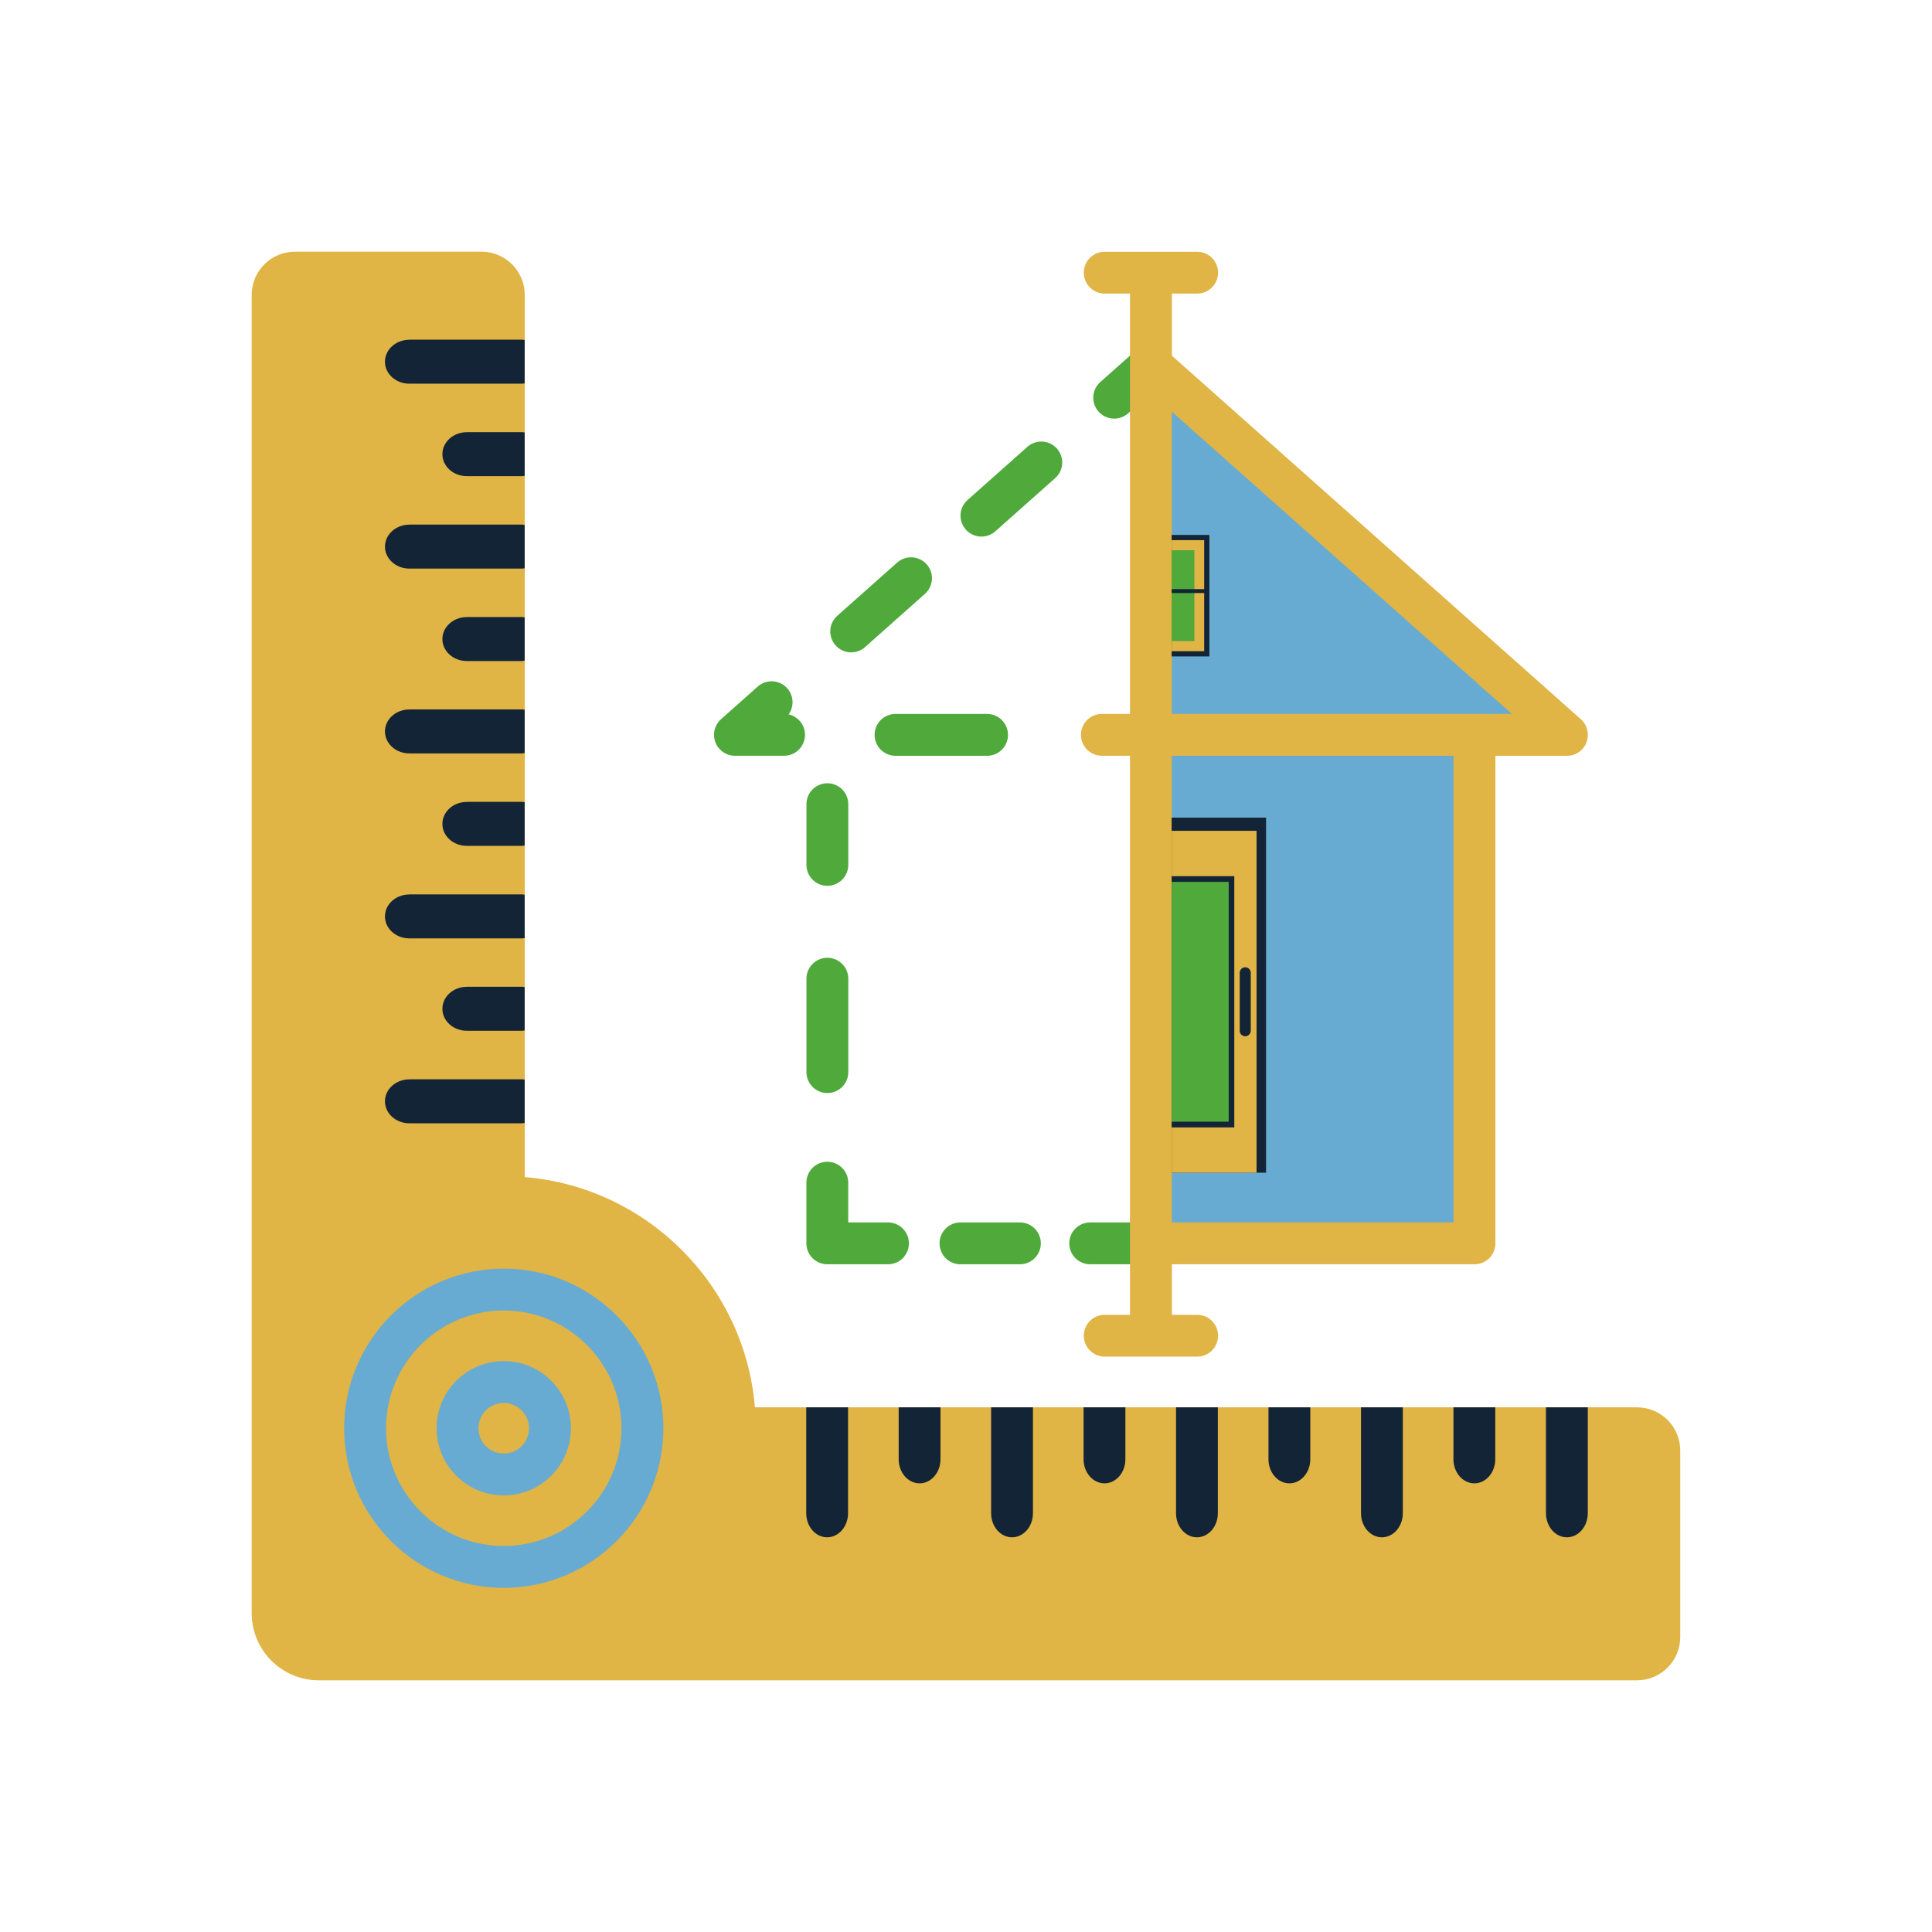
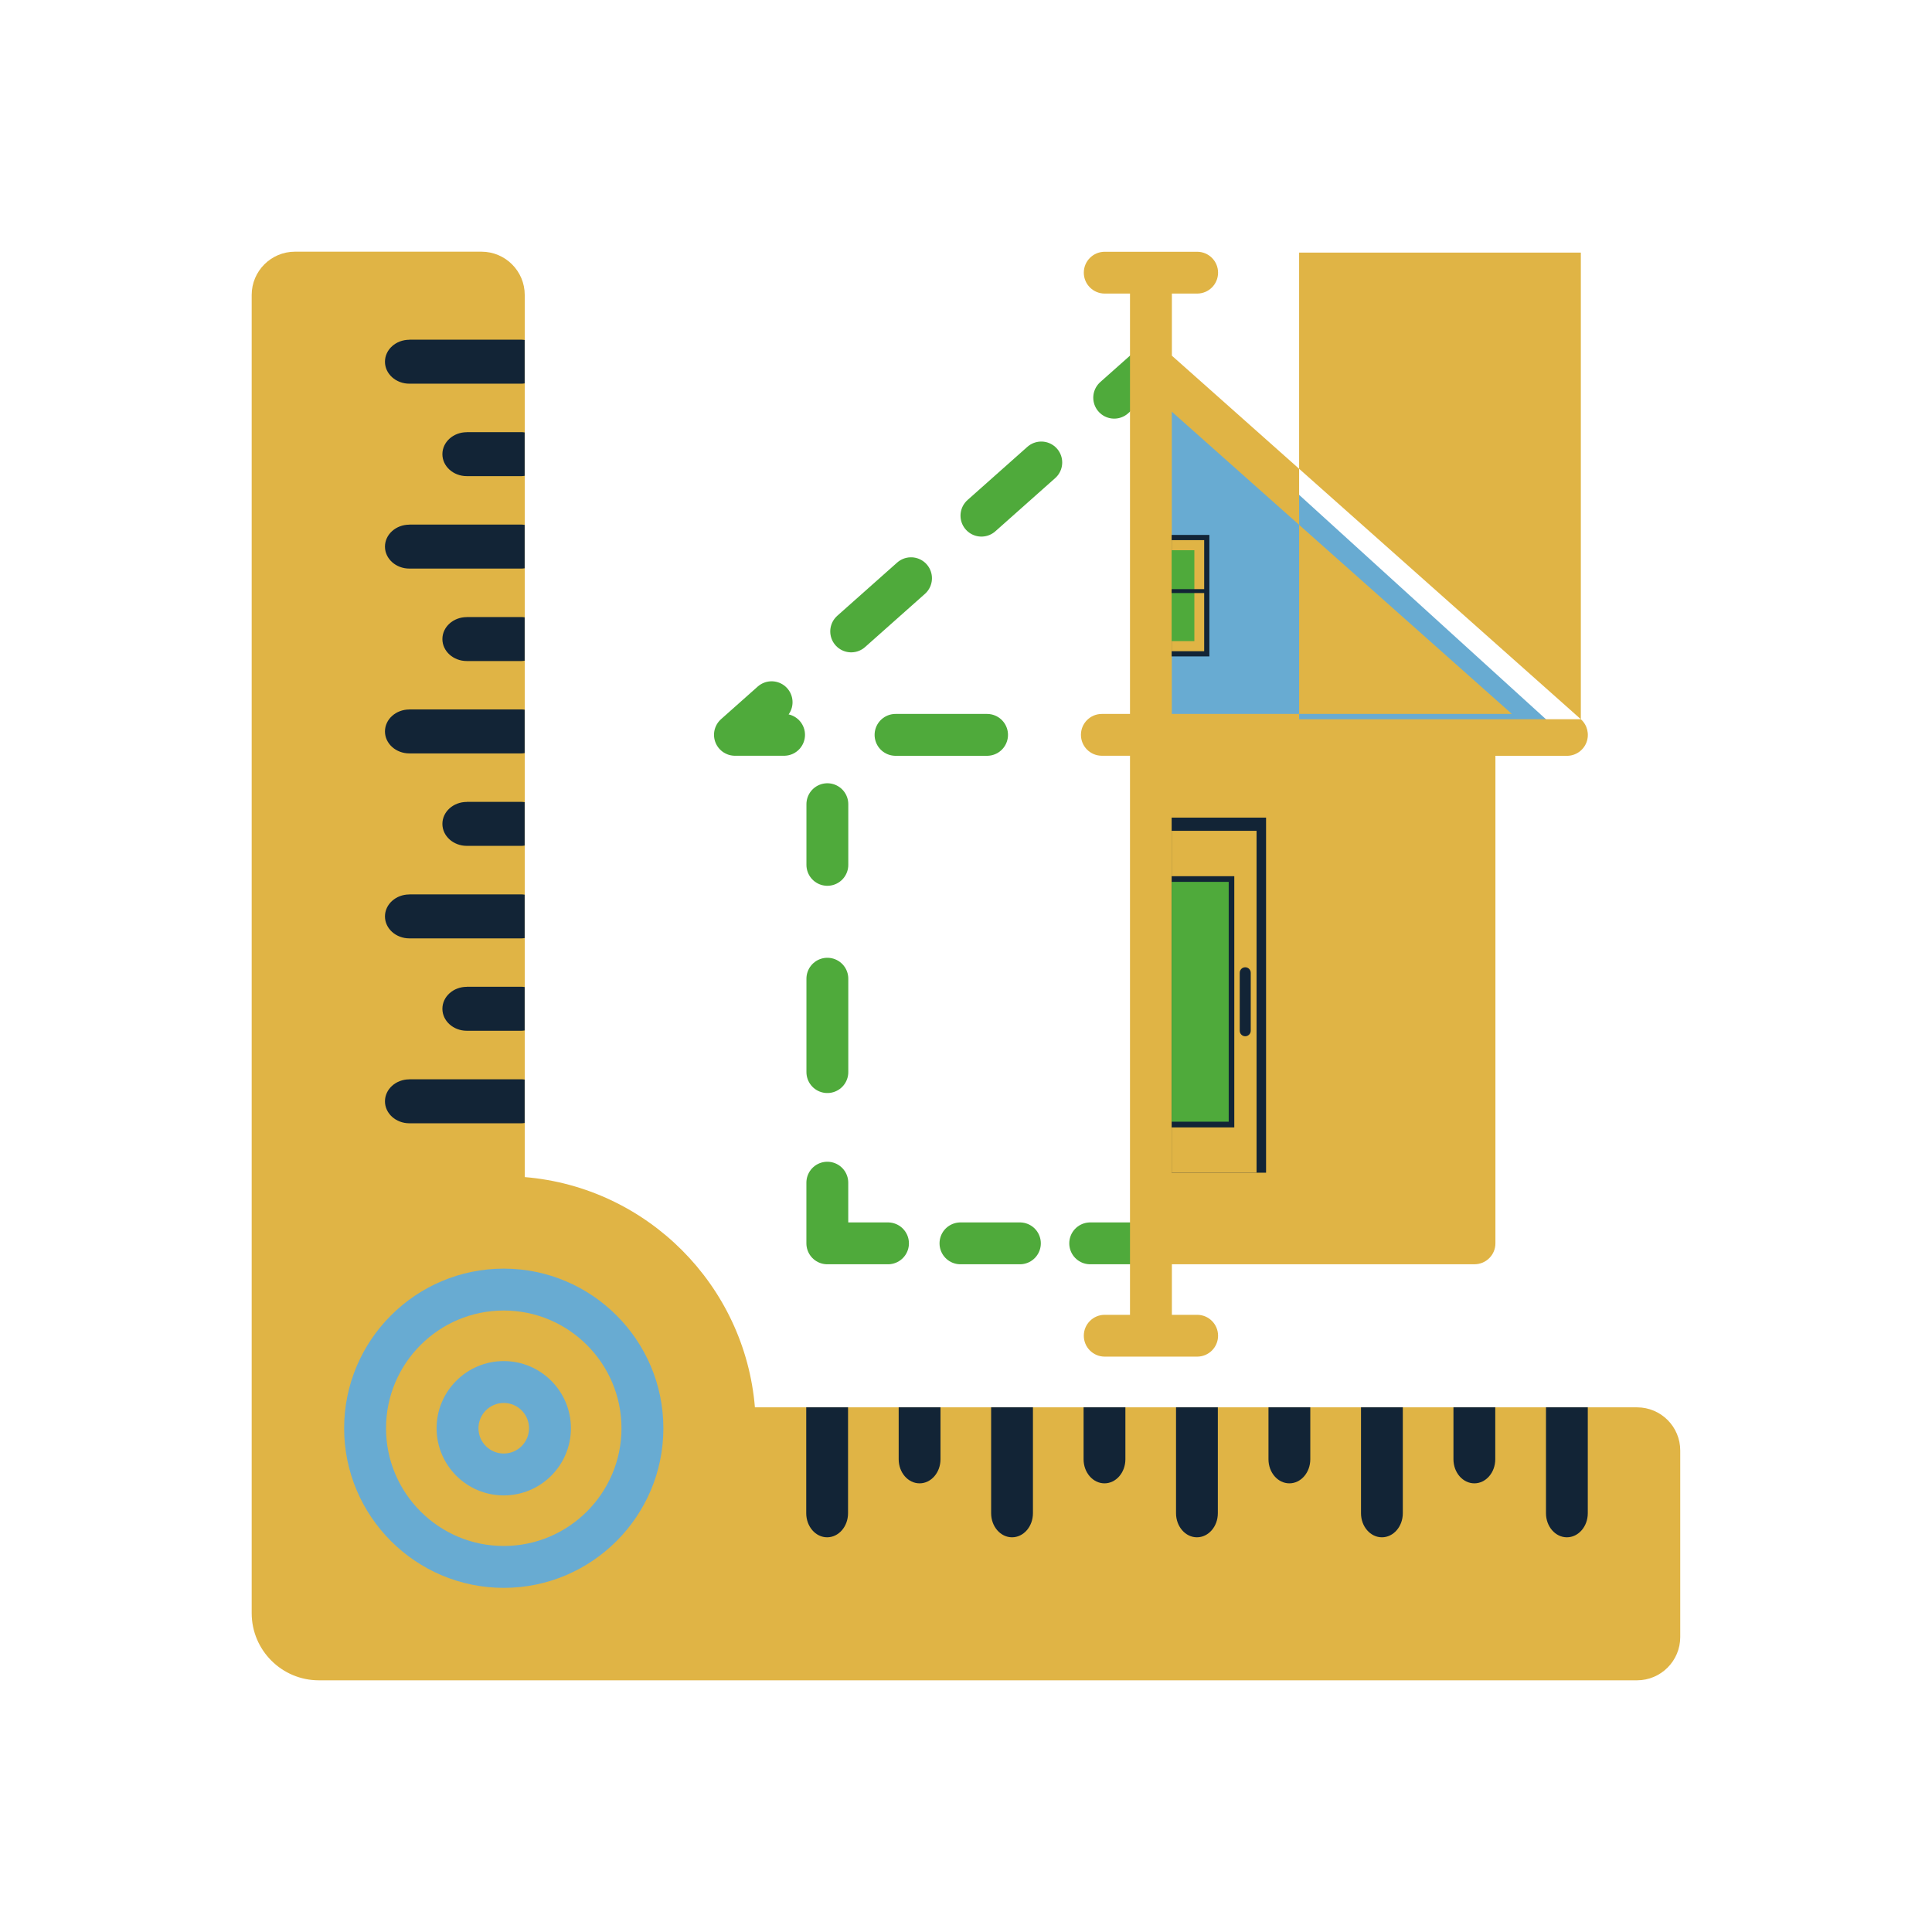
<svg xmlns="http://www.w3.org/2000/svg" xmlns:xlink="http://www.w3.org/1999/xlink" version="1.1" id="Layer_1" x="0px" y="0px" viewBox="0 0 256 256" style="enable-background:new 0 0 256 256;" xml:space="preserve">
  <style type="text/css">
	.st0{fill:#122436;}
	.st1{display:none;}
	.st2{display:inline;fill:#68ABD2;}
	.st3{display:inline;fill:#4FAA3B;}
	
		.st4{display:inline;fill:none;stroke:#122436;stroke-width:4;stroke-linecap:round;stroke-linejoin:round;stroke-miterlimit:10;}
	.st5{display:none;fill:none;}
	.st6{display:inline;}
	.st7{fill:none;stroke:#122436;stroke-width:4.723;stroke-linecap:round;stroke-linejoin:round;stroke-miterlimit:13.333;}
	.st8{fill:none;stroke:#68ABD2;stroke-width:4.723;stroke-linecap:round;stroke-linejoin:round;stroke-miterlimit:13.333;}
	.st9{fill:none;stroke:#4FAA3B;stroke-width:4.723;stroke-linecap:round;stroke-linejoin:round;stroke-miterlimit:5.333;}
	
		.st10{fill:none;stroke:#4FAA3B;stroke-width:4.723;stroke-linecap:round;stroke-linejoin:round;stroke-miterlimit:5.333;stroke-dasharray:9.036,10.63;}
	
		.st11{fill:none;stroke:#4FAA3B;stroke-width:4.723;stroke-linecap:round;stroke-linejoin:round;stroke-miterlimit:5.333;stroke-dasharray:10.33,12.153;}
	
		.st12{fill:none;stroke:#4FAA3B;stroke-width:4.723;stroke-linecap:round;stroke-linejoin:round;stroke-miterlimit:5.333;stroke-dasharray:6.708,7.667;}
	
		.st13{fill:none;stroke:#4FAA3B;stroke-width:4.723;stroke-linecap:round;stroke-linejoin:round;stroke-miterlimit:5.333;stroke-dasharray:10.542,12.048;}
	.st14{fill:none;stroke:#E0B445;stroke-width:4.723;stroke-linecap:round;stroke-linejoin:round;stroke-miterlimit:13.333;}
	.st15{fill:none;stroke:#E0B445;stroke-width:4.723;stroke-linecap:round;stroke-linejoin:round;stroke-miterlimit:5.333;}
	.st16{fill:#E0B445;}
	.st17{fill:#68ABD2;}
	.st18{fill:none;stroke:#4FAA3B;stroke-width:5.546;stroke-linecap:round;stroke-linejoin:round;stroke-miterlimit:5.333;}
	
		.st19{fill:none;stroke:#4FAA3B;stroke-width:5.546;stroke-linecap:round;stroke-linejoin:round;stroke-miterlimit:5.333;stroke-dasharray:10.609,12.481;}
	
		.st20{fill:none;stroke:#4FAA3B;stroke-width:5.546;stroke-linecap:round;stroke-linejoin:round;stroke-miterlimit:5.333;stroke-dasharray:12.129,14.27;}
	
		.st21{fill:none;stroke:#4FAA3B;stroke-width:5.546;stroke-linecap:round;stroke-linejoin:round;stroke-miterlimit:5.333;stroke-dasharray:7.876,9.002;}
	
		.st22{fill:none;stroke:#4FAA3B;stroke-width:5.546;stroke-linecap:round;stroke-linejoin:round;stroke-miterlimit:5.333;stroke-dasharray:12.377,14.146;}
	.st23{fill:#4FAA3B;}
	.st24{clip-path:url(#SVGID_2_);}
	.st25{fill:#783C2D;}
	.st26{fill:#230602;}
	.st27{clip-path:url(#SVGID_4_);}
	.st28{fill:#E9B486;}
	.st29{clip-path:url(#SVGID_6_);}
	.st30{clip-path:url(#SVGID_8_);}
	.st31{clip-path:url(#SVGID_10_);}
	.st32{fill:#6EB4D6;}
	.st33{clip-path:url(#SVGID_12_);}
</style>
  <g class="st1">
    <path class="st2" d="M24.67,264.59L24.67,264.59c-5.45,7.11-14.04,11.7-23.69,11.7c-9.65,0-18.24-4.58-23.69-11.69v0   c1.11-6.91,7.09-12.18,14.31-12.18h18.76C17.57,252.41,23.56,257.68,24.67,264.59z" />
    <path class="st3" d="M0.98,252.41L0.98,252.41c-4.94,0-8.95-4.01-8.95-8.95v-5.97c0-4.94,4.01-8.95,8.95-8.95l0,0   c4.94,0,8.95,4.01,8.95,8.95v5.97C9.93,248.4,5.92,252.41,0.98,252.41z" />
    <ellipse class="st4" cx="0.97" cy="246.44" rx="29.85" ry="29.85" />
-     <path class="st4" d="M0.98,252.41L0.98,252.41c-4.94,0-8.95-4.01-8.95-8.95v-5.97c0-4.94,4.01-8.95,8.95-8.95l0,0   c4.94,0,8.95,4.01,8.95,8.95v5.97C9.93,248.4,5.92,252.41,0.98,252.41z" />
    <path class="st4" d="M-22.71,264.59c1.11-6.91,7.09-12.18,14.31-12.18h18.76c7.22,0,13.2,5.27,14.31,12.18" />
  </g>
  <path class="st16" d="M216.92,186.48H100.03c-1.34-16.21-14.29-29.17-30.5-30.51V39.08c0-3.16-2.57-5.73-5.73-5.73H39.08  c-3.16,0-5.73,2.57-5.73,5.73v174.67c0,4.91,3.99,8.9,8.9,8.9h55.12h119.54c3.16,0,5.73-2.57,5.73-5.73v-24.71  C222.65,189.05,220.08,186.48,216.92,186.48z" />
  <rect x="151.55" y="98.51" class="st17" width="43.65" height="67.13" />
  <polygon class="st17" points="151.55,46.85 206.25,96.58 151.55,96.58 " />
  <g>
    <path class="st17" d="M66.75,180.35c-4.91,0-8.9,3.99-8.9,8.9c0,4.91,3.99,8.9,8.9,8.9c4.91,0,8.9-3.99,8.9-8.9   C75.65,184.34,71.66,180.35,66.75,180.35z M66.75,192.6c-1.85,0-3.35-1.5-3.35-3.35c0-1.85,1.5-3.35,3.35-3.35   c1.85,0,3.35,1.5,3.35,3.35C70.1,191.1,68.6,192.6,66.75,192.6z" />
    <path class="st17" d="M66.75,168.1c-11.66,0-21.15,9.49-21.15,21.15s9.49,21.15,21.15,21.15s21.15-9.49,21.15-21.15   S78.41,168.1,66.75,168.1z M66.75,204.85c-8.6,0-15.6-7-15.6-15.6s7-15.6,15.6-15.6s15.6,7,15.6,15.6S75.35,204.85,66.75,204.85z" />
  </g>
  <g id="g6411_2_" transform="translate(322.266,471.367)">
    <path id="path6413_2_" class="st18" d="M-169.77-422.99l-4.86,4.32" />
  </g>
  <g id="g6415_2_" transform="translate(282.985,436.45)">
    <path id="path6417_2_" class="st19" d="M-145.01-375.17l-30.91,27.47" />
  </g>
  <g id="g6419_2_" transform="translate(186.323,350.527)">
    <path id="path6421_2_" class="st18" d="M-84.08-257.48l-4.86,4.32h6.51" />
  </g>
  <g id="g6423_2_" transform="translate(230.732,338.833)">
    <path id="path6425_2_" class="st20" d="M-112.07-241.46h19.95" />
  </g>
  <g id="g6431_2_" transform="translate(322.266,156.6)">
    <path id="path6433_2_" class="st18" d="M-169.77,8.15h-8.04" />
  </g>
  <g id="g6435_2_" transform="translate(275.312,156.6)">
    <path id="path6437_2_" class="st21" d="M-140.17,8.15h-12.82" />
  </g>
  <g id="g6439_2_" transform="translate(228.044,156.6)">
    <path id="path6441_2_" class="st18" d="M-110.38,8.15h-8.04V0.11" />
  </g>
  <g id="g6443_2_" transform="translate(206.3,217.96)">
    <path id="path6445_2_" class="st22" d="M-96.67-75.9v-20.14" />
  </g>
  <g id="g6447_2_" transform="translate(206.3,292.239)">
    <path id="path6449_2_" class="st18" d="M-96.67-177.64v-8.04" />
  </g>
-   <path class="st16" d="M209.47,95.3l-54.19-48.17V38.9h3.35c1.53,0,2.77-1.24,2.77-2.77s-1.24-2.77-2.77-2.77h-12.25  c-1.53,0-2.77,1.24-2.77,2.77s1.24,2.77,2.77,2.77h3.35v55.7h-3.73c-1.53,0-2.77,1.24-2.77,2.77c0,1.53,1.24,2.77,2.77,2.77h3.73  v74.08h-3.35c-1.53,0-2.77,1.24-2.77,2.77s1.24,2.77,2.77,2.77h12.25c1.53,0,2.77-1.24,2.77-2.77s-1.24-2.77-2.77-2.77h-3.35v-6.7  h0.71h12.41h26.98c1.53,0,2.77-1.24,2.77-2.77v-64.6h9.48c1.15,0,2.18-0.71,2.59-1.79C210.62,97.28,210.33,96.07,209.47,95.3z   M192.6,161.98h-24.21h-12.41h-0.71v-61.83h37.33V161.98z M195.37,94.6h-40.1V54.55l45.06,40.05H195.37z" />
+   <path class="st16" d="M209.47,95.3l-54.19-48.17V38.9h3.35c1.53,0,2.77-1.24,2.77-2.77s-1.24-2.77-2.77-2.77h-12.25  c-1.53,0-2.77,1.24-2.77,2.77s1.24,2.77,2.77,2.77h3.35v55.7h-3.73c-1.53,0-2.77,1.24-2.77,2.77c0,1.53,1.24,2.77,2.77,2.77h3.73  v74.08h-3.35c-1.53,0-2.77,1.24-2.77,2.77s1.24,2.77,2.77,2.77h12.25c1.53,0,2.77-1.24,2.77-2.77s-1.24-2.77-2.77-2.77h-3.35v-6.7  h0.71h12.41h26.98c1.53,0,2.77-1.24,2.77-2.77v-64.6h9.48c1.15,0,2.18-0.71,2.59-1.79C210.62,97.28,210.33,96.07,209.47,95.3z   h-24.21h-12.41h-0.71v-61.83h37.33V161.98z M195.37,94.6h-40.1V54.55l45.06,40.05H195.37z" />
  <path class="st0" d="M210.39,186.48c0,0.02,0,0.04,0,0.06v13.97c0,1.76-1.24,3.19-2.77,3.19c-1.53,0-2.77-1.43-2.77-3.19v-13.97  c0-0.02,0-0.04,0-0.06h-6.72c0,0.02,0,0.04,0,0.06v6.82c0,1.76-1.24,3.19-2.77,3.19s-2.77-1.43-2.77-3.19v-6.82  c0-0.02,0-0.04,0-0.06h-6.71c0,0.02,0,0.04,0,0.06v13.97c0,1.76-1.24,3.19-2.77,3.19s-2.77-1.43-2.77-3.19v-13.97  c0-0.02,0-0.04,0-0.06h-6.72c0,0.02,0,0.04,0,0.06v6.82c0,1.76-1.24,3.19-2.77,3.19s-2.77-1.43-2.77-3.19v-6.82  c0-0.02,0-0.04,0-0.06h-6.71c0,0.02,0,0.04,0,0.06v13.97c0,1.76-1.24,3.19-2.77,3.19s-2.77-1.43-2.77-3.19v-13.97  c0-0.02,0-0.04,0-0.06h-6.71c0,0.02,0,0.04,0,0.06v6.82c0,1.76-1.24,3.19-2.77,3.19s-2.77-1.43-2.77-3.19v-6.82  c0-0.02,0-0.04,0-0.06h-6.71c0,0.02,0,0.04,0,0.06v13.97c0,1.76-1.24,3.19-2.77,3.19s-2.77-1.43-2.77-3.19v-13.97  c0-0.02,0-0.04,0-0.06h-6.71c0,0.02,0,0.04,0,0.06v6.82c0,1.76-1.24,3.19-2.77,3.19s-2.77-1.43-2.77-3.19v-6.82  c0-0.02,0-0.04,0-0.06h-6.71c0,0.02,0,0.04,0,0.06v13.97c0,1.76-1.24,3.19-2.77,3.19s-2.77-1.43-2.77-3.19v-13.97  c0-0.02,0-0.04,0-0.06" />
  <path class="st0" d="M61.85,106.26c-1.78,0-3.23,1.3-3.23,2.91s1.45,2.91,3.23,2.91h7.26c0.14,0,0.27-0.02,0.41-0.04v-5.75  c-0.14-0.02-0.27-0.04-0.41-0.04H61.85z M54.24,94.01c-1.78,0-3.23,1.3-3.23,2.91s1.45,2.91,3.23,2.91h14.87  c0.14,0,0.27-0.02,0.41-0.04v-5.75c-0.14-0.02-0.27-0.04-0.41-0.04H54.24z M54.24,118.52c-1.78,0-3.23,1.3-3.23,2.91  s1.45,2.91,3.23,2.91h14.87c0.14,0,0.27-0.02,0.41-0.04v-5.75c-0.14-0.02-0.27-0.04-0.41-0.04H54.24z M61.85,130.76  c-1.78,0-3.23,1.3-3.23,2.91c0,1.61,1.45,2.91,3.23,2.91h7.26c0.14,0,0.27-0.02,0.41-0.04v-5.75c-0.14-0.02-0.27-0.04-0.41-0.04  H61.85z M54.24,143.02c-1.78,0-3.23,1.3-3.23,2.91c0,1.61,1.45,2.91,3.23,2.91h14.87c0.14,0,0.27-0.02,0.41-0.04v-5.75  c-0.14-0.02-0.27-0.04-0.41-0.04H54.24z M61.85,81.77c-1.78,0-3.23,1.3-3.23,2.91s1.45,2.91,3.23,2.91h7.26  c0.14,0,0.27-0.02,0.41-0.04V81.8c-0.14-0.02-0.27-0.04-0.41-0.04H61.85z M54.24,69.52c-1.78,0-3.23,1.3-3.23,2.91  s1.45,2.91,3.23,2.91h14.87c0.14,0,0.27-0.02,0.41-0.04v-5.75c-0.14-0.02-0.27-0.04-0.41-0.04H54.24z M61.85,57.27  c-1.78,0-3.23,1.3-3.23,2.91c0,1.61,1.45,2.91,3.23,2.91h7.26c0.14,0,0.27-0.02,0.41-0.04V57.3c-0.14-0.02-0.27-0.04-0.41-0.04  H61.85z M54.24,45.02c-1.78,0-3.23,1.3-3.23,2.91s1.45,2.91,3.23,2.91h14.87c0.14,0,0.27-0.02,0.41-0.04v-5.75  c-0.14-0.02-0.27-0.04-0.41-0.04H54.24z" />
  <g>
    <defs>
      <rect id="SVGID_9_" x="155.25" y="105.19" width="15.59" height="53.76" />
    </defs>
    <clipPath id="SVGID_2_">
      <use xlink:href="#SVGID_9_" style="overflow:visible;" />
    </clipPath>
    <g class="st24">
      <rect x="142.98" y="108.34" class="st0" width="24.78" height="47.05" />
      <rect x="144.23" y="110.09" class="st16" width="22.27" height="45.3" />
      <rect x="147.18" y="116.1" class="st0" width="16.37" height="33.29" />
      <rect x="147.92" y="116.85" class="st23" width="14.89" height="31.78" />
-       <rect x="148.99" y="117.48" class="st32" width="6.24" height="30.53" />
      <path class="st0" d="M165.73,136.58c0,0.4-0.33,0.73-0.73,0.73l0,0c-0.4,0-0.73-0.33-0.73-0.73v-7.68c0-0.4,0.32-0.73,0.73-0.73    l0,0c0.4,0,0.73,0.32,0.73,0.73V136.58z" />
    </g>
  </g>
  <g>
    <defs>
      <rect id="SVGID_11_" x="155.25" y="70.56" width="5.26" height="17.12" />
    </defs>
    <clipPath id="SVGID_4_">
      <use xlink:href="#SVGID_11_" style="overflow:visible;" />
    </clipPath>
    <g class="st27">
      <rect x="150.55" y="70.88" class="st0" width="9.7" height="16.1" />
      <rect x="151.21" y="71.57" class="st16" width="8.35" height="14.72" />
      <rect x="152.49" y="72.91" class="st23" width="5.77" height="12.04" />
      <rect x="150.61" y="78.06" class="st0" width="9.53" height="0.52" />
    </g>
  </g>
</svg>